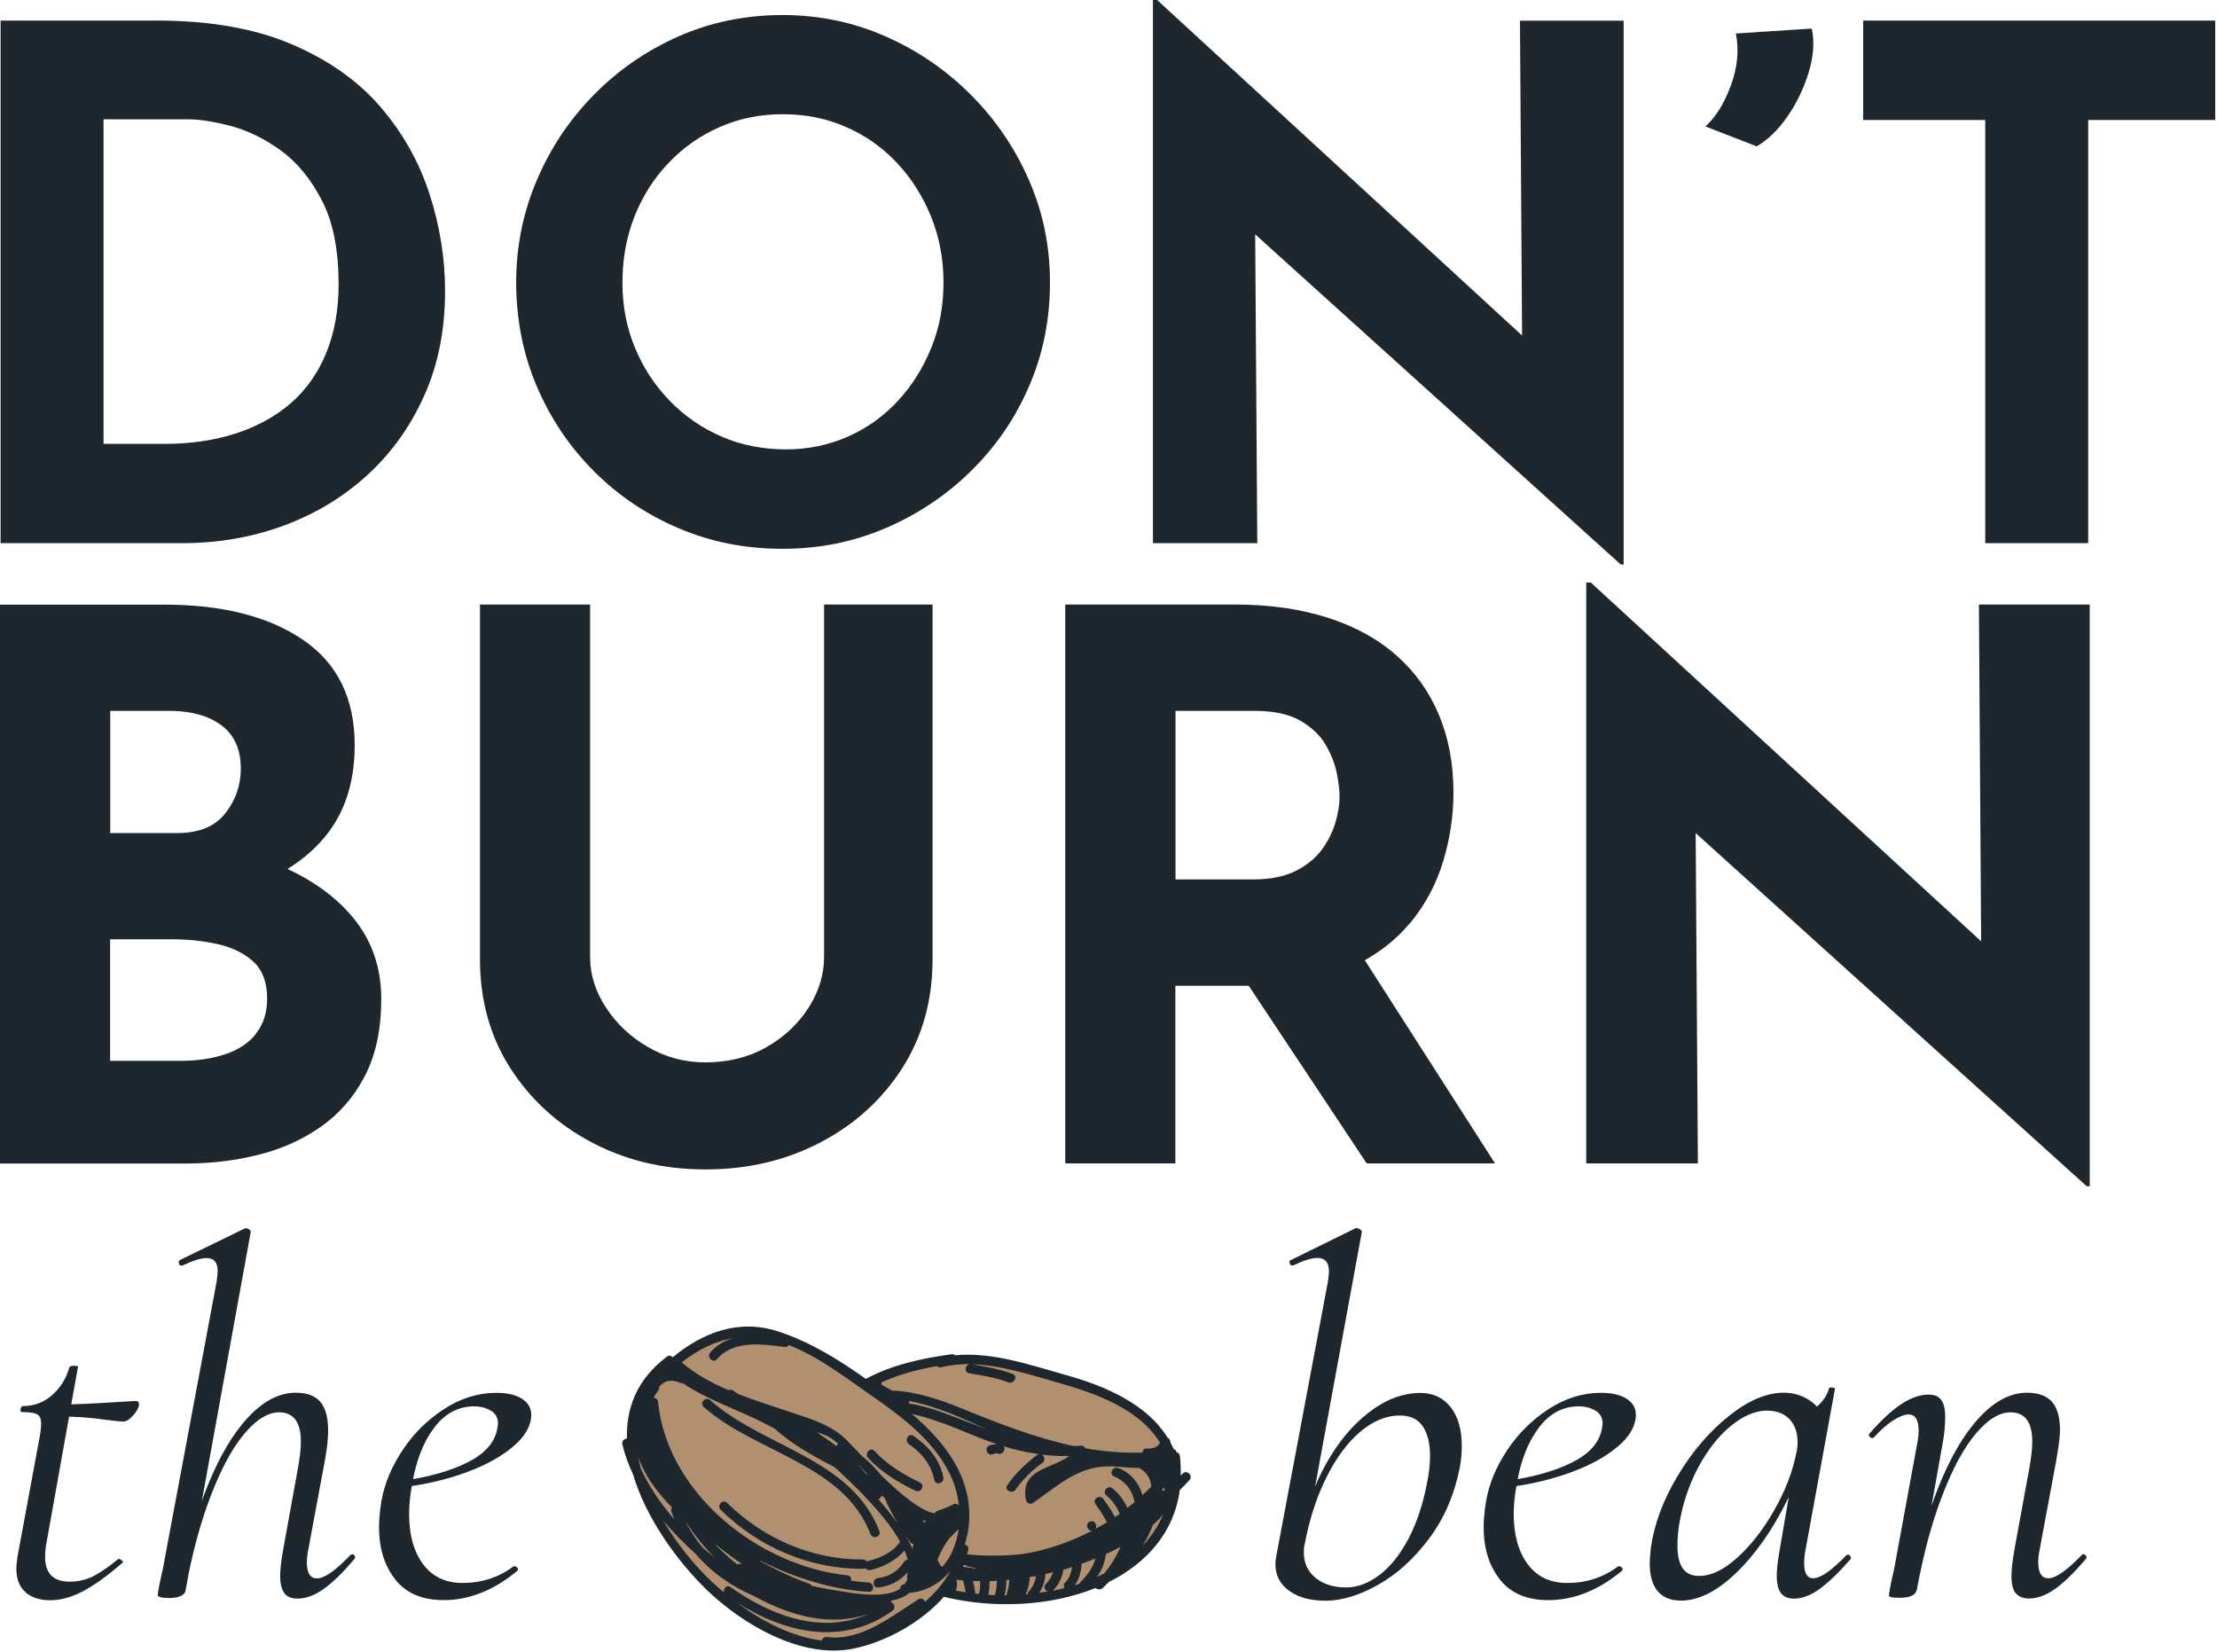
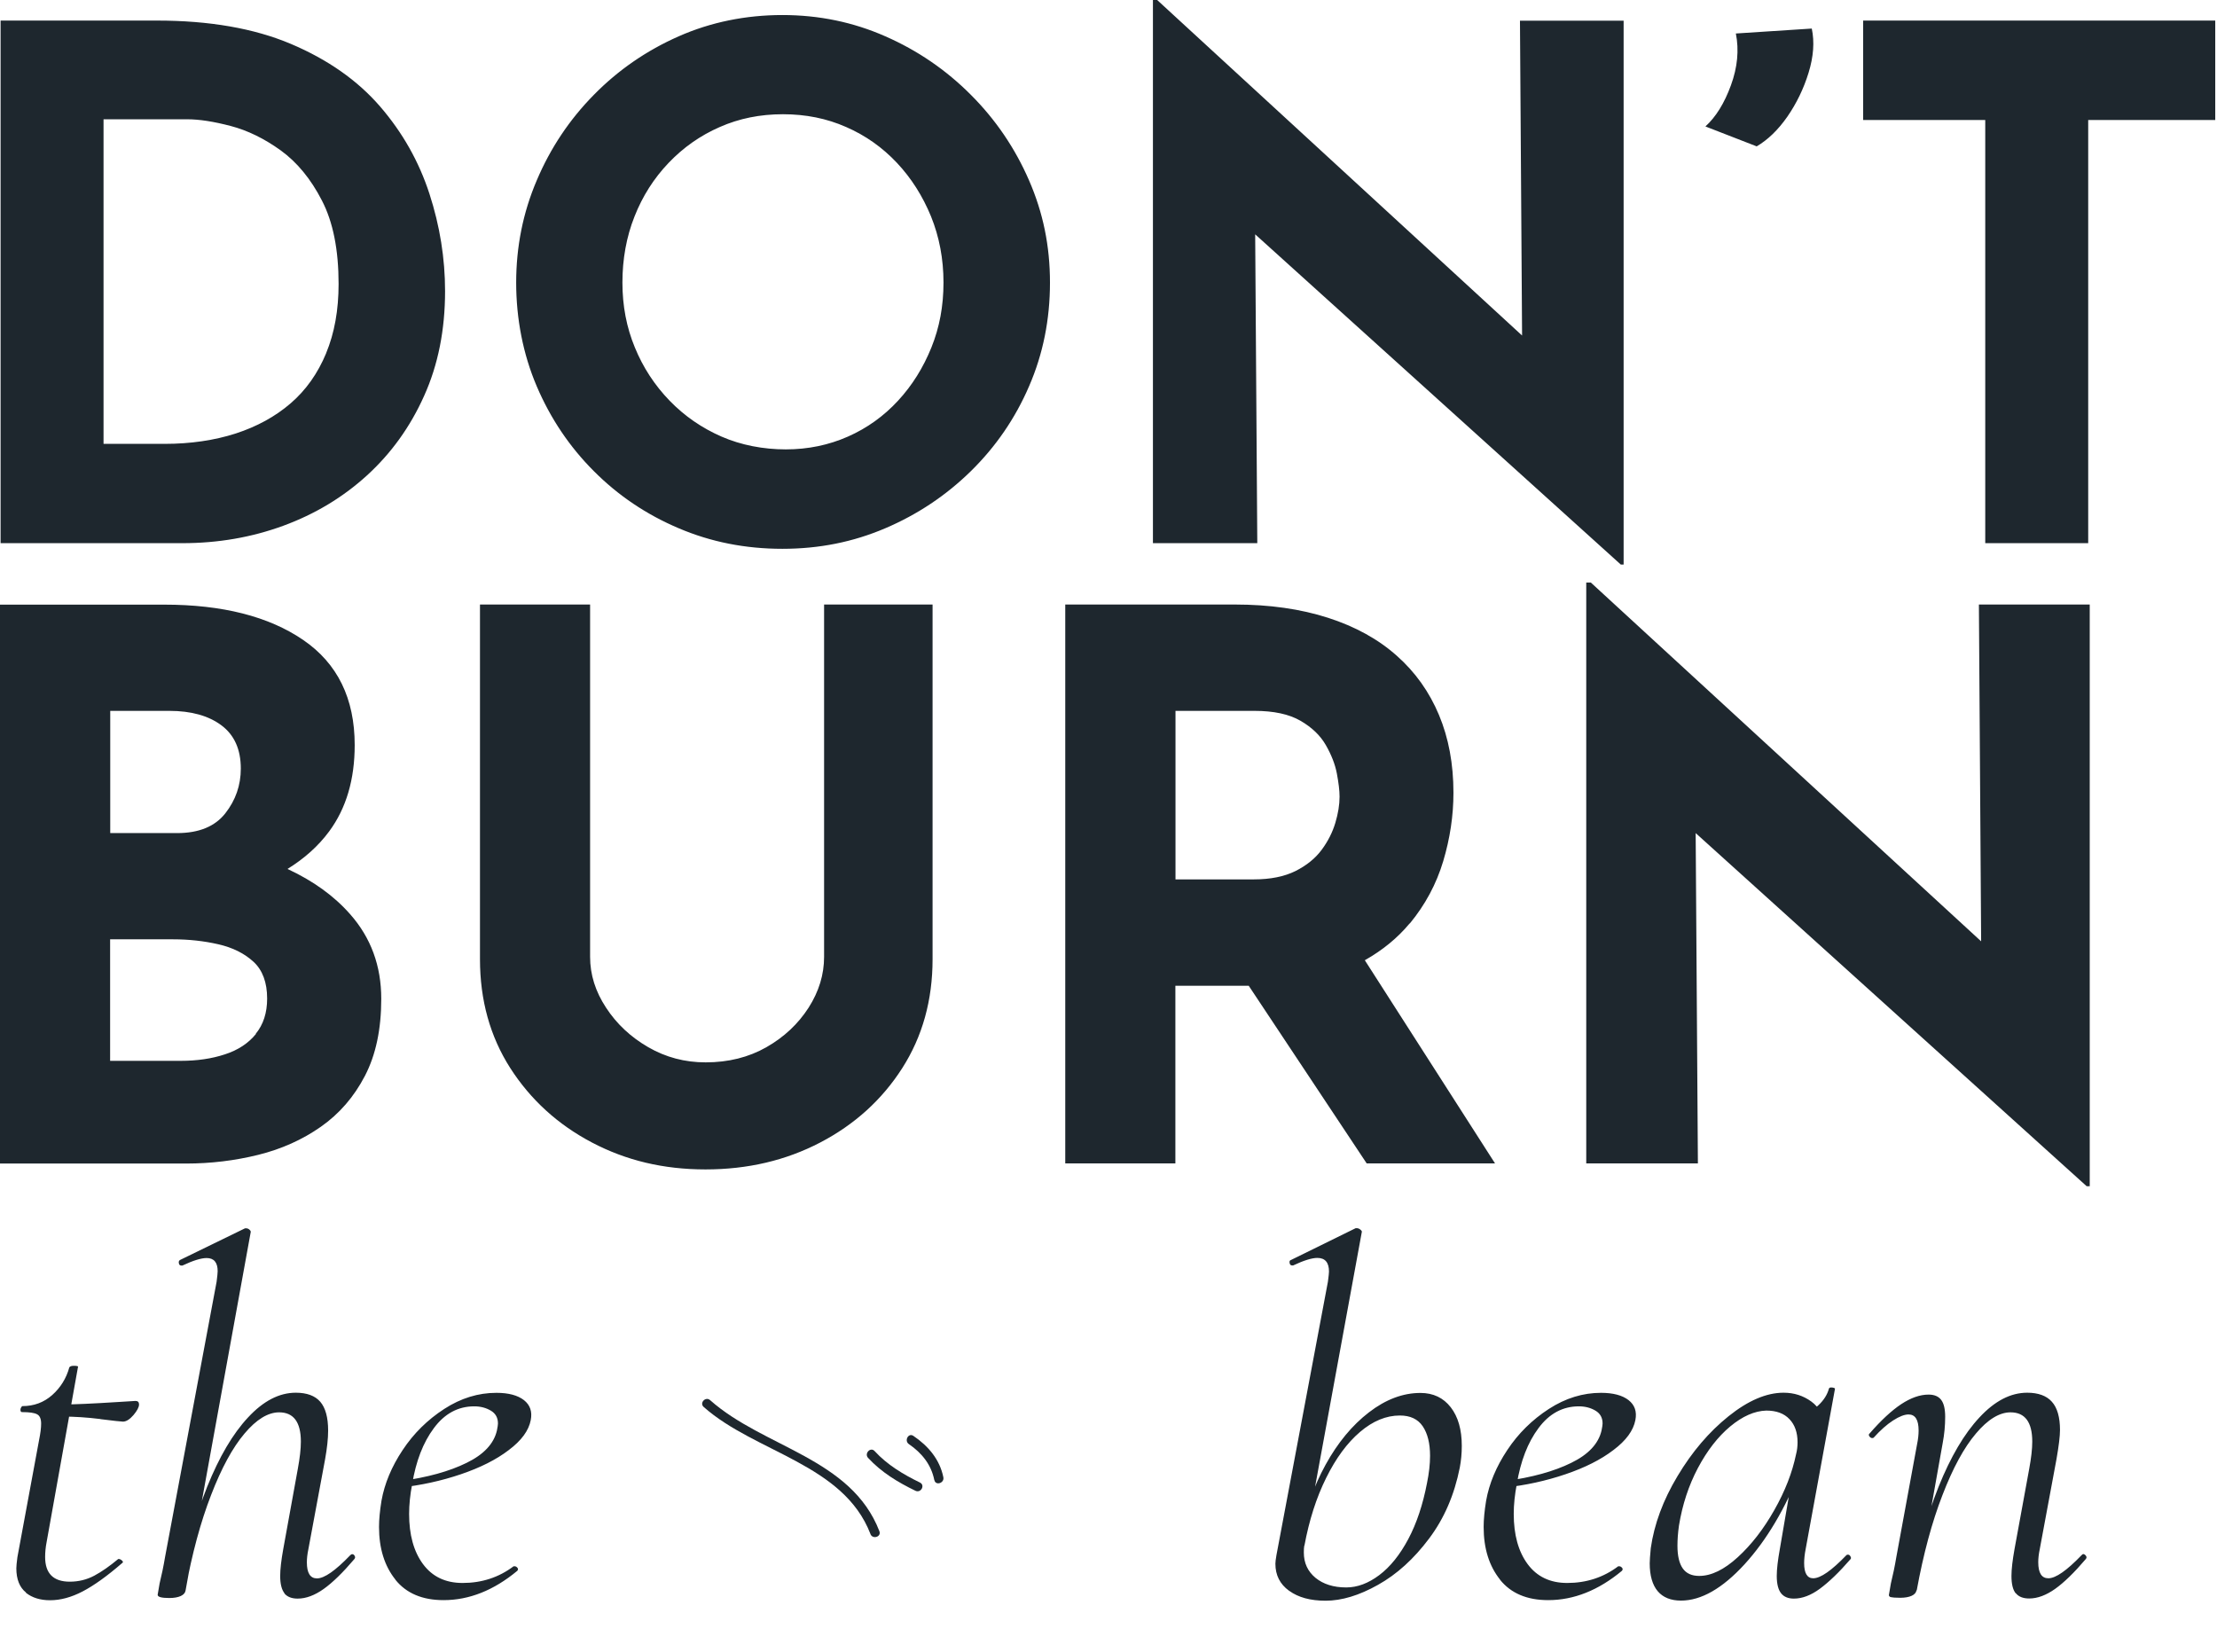
<svg xmlns="http://www.w3.org/2000/svg" fill="none" viewBox="0 0 620 462" height="462" width="620">
-   <path fill="#B1906F" d="M233.143 461.058C220.015 461.058 206.345 452.318 197.916 444.119C188.29 434.781 180.687 422.824 177.554 412.148C176.216 409.302 175.248 406.54 174.593 403.892C174.536 403.665 174.593 403.465 174.707 403.295C174.849 403.095 175.134 402.953 175.39 402.924L175.931 402.868V402.327C175.618 393.103 179.32 385.558 186.895 379.893C187.009 379.808 187.151 379.751 187.265 379.751C187.465 379.751 187.636 379.893 187.721 380.007L188.091 380.434L188.518 380.064C195.325 374.427 202.302 371.58 209.25 371.58C211.956 371.58 214.661 372.007 217.338 372.861C227.02 375.964 235.962 381.914 241.857 386.099L242.142 386.299L242.455 386.128C248.493 382.825 256.039 380.662 266.263 379.295H266.32C266.548 379.295 266.661 379.352 266.747 379.409L266.946 379.608H267.231C268.37 379.466 269.538 379.409 270.705 379.409C278.565 379.409 286.938 381.857 294.313 383.992C295.652 384.391 296.99 384.761 298.3 385.131C312.311 389.06 321.396 394.697 326.095 402.298L326.18 402.44L326.322 402.497C326.322 402.497 326.778 402.754 326.75 403.238V403.408L326.807 403.551C327.091 404.063 327.348 404.576 327.604 405.117L327.718 405.316L328.003 405.601C328.316 405.714 328.43 405.999 328.487 406.141L328.572 406.426L328.857 406.512C329.056 406.568 329.398 406.739 329.455 407.195C329.654 408.846 329.74 410.554 329.711 412.547V414.084L330.708 412.946L331.164 412.49C331.306 412.319 331.477 412.234 331.648 412.234C331.933 412.234 332.246 412.462 332.388 412.746C332.502 413.003 332.474 413.259 332.246 413.486C331.477 414.341 330.651 415.166 329.825 415.992L329.427 416.39V416.59C327.547 430.369 317.751 437.97 309.834 441.899L309.464 442.24C309.008 442.724 308.524 443.237 307.983 443.664C307.812 443.806 307.641 443.863 307.442 443.863C307.214 443.863 306.986 443.778 306.787 443.607L306.53 443.379L306.189 443.521C298.898 446.482 290.383 448.02 281.527 448.02C275.603 448.02 269.737 447.336 264.098 445.97L263.757 445.884L263.529 446.141C257.435 453.059 247.866 458.525 238.525 460.46C236.817 460.802 234.994 461.001 233.143 461.001V461.058Z" />
  <path fill="#1E272E" d="M243.42 429.031C244.018 430.596 246.553 429.828 245.926 428.233C238.01 407.736 213.576 404.889 198.596 391.594C197.315 390.455 195.521 392.391 196.802 393.501C211.24 406.284 235.845 409.387 243.42 429.002V429.031Z" />
  <path fill="#1E272E" d="M256.009 416.931C257.547 417.671 258.8 415.365 257.262 414.625C252.592 412.348 248.149 409.7 244.589 405.828C243.45 404.576 241.628 406.512 242.767 407.736C246.469 411.75 251.111 414.568 256.009 416.931Z" />
  <path fill="#1E272E" d="M261.306 413.942C261.648 415.593 264.154 414.796 263.812 413.145C262.816 408.163 259.569 404.376 255.44 401.586C254.045 400.618 252.792 402.953 254.187 403.892C257.775 406.341 260.424 409.615 261.278 413.913L261.306 413.942Z" />
-   <path fill="#1E272E" d="M330.707 412.177C330.564 412.348 330.394 412.49 330.223 412.661C330.223 410.896 330.194 409.102 329.966 407.223C329.881 406.597 329.482 406.227 328.998 406.085C328.884 405.686 328.599 405.344 328.172 405.202C328.144 405.145 328.144 405.06 328.115 405.003C327.859 404.433 327.574 403.921 327.289 403.38C327.318 402.754 326.976 402.298 326.521 402.07C320.597 392.505 308.75 387.551 298.384 384.647C288.674 381.914 277.539 378.014 267.116 379.039C266.888 378.811 266.575 378.697 266.148 378.754C258.202 379.808 249.46 381.658 242.141 385.644C234.452 380.149 226.222 375.139 217.479 372.32C206.487 368.79 196.462 372.719 188.118 379.608C187.748 379.153 187.15 378.953 186.524 379.409C178.123 385.701 175.075 393.814 175.332 402.327C174.563 402.384 173.794 403.038 174.05 404.006C174.734 406.853 175.759 409.615 177.012 412.291C180.6 424.504 189.314 436.518 197.516 444.518C207.54 454.254 224.114 464.048 238.638 461.087C247.409 459.293 257.405 454.026 263.955 446.596C277.966 449.984 293.714 449.244 306.387 444.119C306.871 444.546 307.697 444.717 308.323 444.176C308.95 443.635 309.491 443.037 310.06 442.468C320.626 437.201 328.343 428.632 329.938 416.732C330.849 415.821 331.789 414.91 332.643 413.942C333.782 412.661 331.846 410.896 330.707 412.148V412.177ZM262.018 382.057C262.303 382.341 262.73 382.512 263.243 382.398C265.92 381.715 268.682 381.459 271.501 381.516C269.935 381.402 269.423 383.822 271.046 384.078C274.748 384.676 278.45 385.274 281.981 386.612C283.548 387.21 284.801 384.875 283.206 384.277C279.504 382.882 275.688 382.199 271.815 381.544C280.13 381.8 288.816 384.704 296.391 386.839C306.273 389.629 318.775 394.099 324.413 403.522C323.673 404.86 322.249 405.202 320.711 405.117C319.885 405.06 319.515 405.629 319.487 406.255C314.019 406.398 308.722 405.971 303.539 405.06C303.283 404.604 302.855 404.262 302.343 404.319C301.602 404.405 300.919 404.376 300.179 404.405C289.585 402.127 279.333 398.142 268.796 393.843C262.588 391.309 255.896 389.117 249.517 388.918C248.491 388.377 247.495 387.807 246.498 387.238C246.498 387.209 246.498 387.153 246.526 387.096C246.526 386.925 246.526 386.782 246.498 386.64C251.339 384.391 256.664 382.996 262.018 382.057ZM275.887 399.707C271.872 398.199 267.856 396.576 263.556 395.01C260.509 393.9 257.319 393.017 254.13 392.476C254.244 392.277 254.301 392.078 254.301 391.85C261.62 393.131 269.195 396.718 275.887 399.707ZM205.347 374.171C202.784 374.882 200.449 376.107 198.598 378.299C197.516 379.58 199.424 381.402 200.506 380.121C205.034 374.797 213.179 375.879 219.358 376.704C219.9 376.79 220.327 376.534 220.612 376.192C228.699 379.324 236.047 384.96 243.024 389.829C252.279 396.263 261.933 403.266 266.432 413.999C267.344 416.163 267.885 418.554 268.141 421.002C267.771 420.604 267.173 420.376 266.546 420.746C265.179 421.543 263.67 421.999 262.189 422.54C261.79 422.682 261.563 422.938 261.449 423.223C257.718 422.796 251.795 417.814 246.555 412.746C244.846 410.64 242.995 408.732 240.916 407.081C238.695 404.775 236.929 402.867 236.075 402.099C231.547 397.971 225.31 396.405 219.615 394.469C215.229 392.989 210.758 391.565 206.401 389.857C206.002 389.572 205.575 389.316 205.205 389.003C204.749 388.604 204.208 388.604 203.781 388.804C199.082 386.811 194.583 384.391 190.653 381.032C195.181 377.445 200.022 375.025 205.347 374.228V374.171ZM268.198 424.305C268.198 424.305 268.283 424.191 268.312 424.105C268.312 424.191 268.312 424.276 268.312 424.333C268.283 424.333 268.226 424.305 268.198 424.276V424.305ZM263.442 438.283C262.901 437.657 262.502 436.973 262.161 436.262C263.043 434.041 264.097 431.991 265.578 430.141C266.404 429.315 267.23 428.49 268.084 427.664C267.514 431.678 266.005 435.493 263.471 438.283H263.442ZM261.677 426.07C261.677 426.07 261.62 426.241 261.591 426.326C261.591 426.269 261.591 426.212 261.591 426.155C261.591 426.127 261.563 426.098 261.534 426.041C261.591 426.041 261.648 426.041 261.677 426.041V426.07ZM259.057 425.5C258.829 425.586 258.629 425.7 258.487 425.899C258.316 425.643 258.231 425.387 258.031 425.13C258.373 425.301 258.715 425.387 259.057 425.5ZM255.468 431.849C255.354 432.276 255.269 432.703 255.155 433.13C254.557 431.707 253.817 430.312 252.991 428.974C253.503 429.742 253.959 430.511 254.5 431.251C254.785 431.621 255.127 431.792 255.468 431.849ZM251.396 426.525C250.001 424.561 248.52 422.682 247.124 421.031C246.669 420.461 246.128 419.864 245.644 419.266C246.099 419.123 246.441 418.725 246.583 418.269C246.868 418.469 247.124 418.696 247.409 418.924C247.409 419.009 247.409 419.095 247.466 419.18C248.605 421.771 249.944 424.191 251.368 426.554L251.396 426.525ZM242.739 412.49C242.568 412.376 242.397 412.291 242.226 412.177C241.4 411.266 240.574 410.326 239.692 409.472C240.233 409.928 240.745 410.412 241.258 410.896C241.714 411.38 242.198 411.921 242.739 412.49ZM234.366 403.807C234.167 403.978 233.996 404.177 233.911 404.433C232.8 403.579 231.661 402.754 230.465 401.956C230.465 401.956 230.294 401.814 230.18 401.757C230.095 401.7 230.009 401.7 229.924 401.643C229.468 401.216 228.956 400.875 228.471 400.476C229.411 400.846 230.379 401.188 231.291 401.615C232.373 402.099 233.37 402.896 234.366 403.779V403.807ZM184.074 388.918C184.331 388.576 184.388 388.206 184.331 387.864C185.669 386.242 187.577 385.558 190.254 386.754C190.51 386.868 190.738 386.868 190.966 386.839C197.345 391.195 205.518 394.014 212.268 397.316C213.72 398.028 215.172 398.768 216.596 399.508C221.466 404.006 227.389 407.166 233.313 410.298C233.683 410.64 234.082 410.953 234.452 411.294C237.898 414.511 247.21 423.109 251.738 431.137C249.744 434.184 246.128 435.749 242.71 436.603C242.596 436.603 242.511 436.689 242.426 436.746C242.226 436.404 241.856 436.148 241.343 436.148C227.076 436.233 213.464 430.312 203.354 420.319C202.129 419.123 200.335 421.031 201.531 422.226C212.125 432.732 226.478 438.852 241.429 438.767C241.685 438.767 241.884 438.682 242.055 438.596C242.34 439.023 242.853 439.279 243.479 439.109C247.096 438.198 250.542 436.461 252.962 433.643C253.333 434.525 253.646 435.351 253.845 436.205C253.475 436.205 253.105 436.347 252.848 436.774C251.168 439.422 248.662 440.988 245.53 441.358C243.849 441.557 243.963 444.176 245.644 443.977C249.004 443.607 251.738 442.126 253.845 439.707C253.788 440.105 253.703 440.504 253.646 440.931C253.617 441.187 253.703 441.358 253.788 441.585C253.589 442.098 253.333 442.61 252.991 443.094C252.991 443.094 252.991 443.094 252.934 443.094C252.136 443.094 251.766 443.721 251.738 444.318C246.783 447.763 235.135 444.945 230.379 444.205C229.24 444.034 228.13 443.778 227.019 443.521C226.877 443.265 226.649 443.037 226.307 442.924C221.58 441.215 216.966 439.052 212.524 436.575C212.552 436.575 212.552 436.489 212.581 436.461C222.434 441.472 233.085 444.603 242.967 445.201C244.647 445.315 244.533 442.667 242.853 442.582C241.258 442.496 239.635 442.297 237.983 442.069C238.154 441.415 237.926 440.674 237.043 440.589C212.324 438.055 186.666 417.842 184.018 392.106C184.018 392.106 184.018 392.078 184.018 392.049C183.989 391.508 183.619 391.11 183.106 390.967C183.078 390.967 183.049 390.967 183.021 390.967C182.935 390.967 182.878 390.91 182.793 390.91C183.163 390.256 183.533 389.629 184.018 388.975L184.074 388.918ZM199.88 431.792C199.88 431.792 200.136 431.963 200.278 432.048C202.699 434.013 205.177 435.835 207.683 437.543C207.17 437.23 206.629 437.287 206.202 437.543C203.952 435.749 201.816 433.842 199.88 431.764V431.792ZM200.136 435.835C198.911 434.838 197.658 433.813 196.462 432.76C194.64 430.568 193.016 428.148 191.707 425.415C194.013 429.144 196.833 432.675 200.136 435.863V435.835ZM178.493 407.479C178.664 407.992 178.835 408.476 179.034 408.96C179.034 409.017 179.062 409.074 179.119 409.131C179.888 410.981 180.885 412.775 182.024 414.483C182.024 414.483 182.024 414.54 182.053 414.54C182.053 414.54 182.053 414.54 182.081 414.568C183.79 417.102 185.812 419.436 187.947 421.629C187.72 421.913 187.577 422.312 187.748 422.796C188.004 423.536 188.318 424.248 188.631 424.959C184.815 420.632 181.54 415.821 179.205 410.725C178.92 409.643 178.664 408.561 178.493 407.479ZM202.471 445.372C201.389 444.461 200.307 443.55 199.339 442.639C194.554 438.169 189.485 432.077 185.498 425.301C188.261 428.604 191.308 431.678 194.469 434.497C198.911 439.763 204.607 443.692 211.014 446.454C220.925 451.92 232.544 455.194 243.223 451.208C230.152 457.272 216.027 452.148 204.265 443.863C203.183 443.094 202.215 444.347 202.471 445.372ZM258.715 448.019C258.459 447.308 257.661 446.767 256.807 447.308C249.232 452.091 240.831 459.037 231.291 457.841C230.522 457.756 229.981 458.24 229.81 458.809C221.409 457.813 212.951 453.315 206.002 448.162C219.472 456.703 235.534 460.517 249.545 450.525C250.57 449.785 250.058 448.361 249.175 448.105C249.26 447.963 249.232 447.82 249.26 447.678C251.14 447.308 252.934 446.653 254.272 445.514C259.199 445.03 263.043 442.696 265.806 439.336C264.069 442.582 261.563 445.457 258.686 447.991L258.715 448.019ZM267.287 444.831C267.714 443.778 267.742 442.81 267.486 441.842C268.113 441.899 268.711 441.984 269.337 442.041C269.65 443.123 269.878 444.233 270.049 445.343C269.109 445.201 268.226 445.002 267.287 444.831ZM271.587 438.511C270.818 438.425 270.077 438.312 269.309 438.198C269.366 438.055 269.423 437.884 269.479 437.714C269.679 437.714 269.907 437.771 270.106 437.771C270.248 437.913 270.448 438.027 270.676 438.084C271.473 438.283 272.299 438.454 273.096 438.625C272.754 438.625 272.384 438.625 272.042 438.625C271.9 438.568 271.758 438.482 271.587 438.482V438.511ZM273.78 445.685C273.78 445.685 273.78 445.742 273.78 445.77C273.438 445.742 273.096 445.713 272.754 445.685C272.612 444.489 272.384 443.322 272.071 442.183C272.726 442.183 273.409 442.183 274.064 442.183C274.178 443.351 274.093 444.518 273.78 445.685ZM278.222 446.112C277.596 446.112 276.998 446.112 276.371 446.055C276.684 444.774 276.77 443.493 276.684 442.212C277.396 442.212 278.08 442.155 278.792 442.098C278.792 443.436 278.592 444.774 278.222 446.112ZM281.44 446.169C281.269 446.169 281.098 446.169 280.928 446.169C281.269 444.746 281.469 443.322 281.412 441.899C281.696 441.899 281.953 441.87 282.238 441.842C282.238 443.294 281.896 444.717 281.44 446.169ZM287.62 445.201C287.42 445.429 287.364 445.657 287.335 445.884C287.164 445.884 287.022 445.884 286.851 445.913C287.563 444.347 287.962 442.696 287.962 441.073C288.56 440.959 289.158 440.902 289.727 440.788C289.528 442.383 288.787 443.835 287.62 445.23V445.201ZM290.638 445.486C291.692 443.863 292.262 442.098 292.347 440.219C293.088 440.077 293.771 439.849 294.483 439.678C294.113 440.902 293.486 442.012 292.461 443.037C291.692 443.778 292.205 444.774 292.974 445.087C292.205 445.23 291.436 445.343 290.638 445.457V445.486ZM297.843 442.61C297.388 443.094 297.416 443.664 297.701 444.119C296.59 444.404 295.451 444.689 294.312 444.916C294.341 444.916 294.398 444.888 294.426 444.859C296.106 443.18 297.074 441.215 297.359 438.995C297.587 438.938 297.815 438.881 298.014 438.824C298.584 438.653 299.21 438.454 299.808 438.255C299.581 439.877 299.039 441.415 297.872 442.639L297.843 442.61ZM302.115 442.525C302.115 442.525 301.916 442.781 301.83 442.924C301.403 443.066 301.004 443.237 300.549 443.379C301.802 441.614 302.371 439.507 302.485 437.344C303.738 436.888 305.048 436.404 306.358 435.863C305.675 438.454 304.023 440.646 302.115 442.525ZM308.807 440.02C308.124 440.361 307.469 440.731 306.785 441.045C308.095 439.137 309.007 437.03 309.263 434.639C310.658 434.013 312.025 433.329 313.392 432.589C312.196 435.265 310.715 437.799 308.807 440.02ZM315.3 421.743C314.361 419.693 312.994 417.814 311.171 416.276C309.889 415.166 308.095 417.102 309.405 418.212C311.114 419.664 312.367 421.429 313.136 423.394C312.709 423.707 312.253 423.992 311.798 424.276C310.886 422.511 309.747 420.86 308.58 419.237C307.583 417.871 305.362 419.266 306.358 420.661C307.554 422.312 308.665 423.963 309.576 425.757C308.523 426.411 307.412 426.981 306.33 427.579C306.985 426.696 306.244 425.102 304.906 425.529C303.368 426.013 303.995 428.262 305.447 428.063C299.41 431.223 292.974 433.472 286.281 434.582C281.013 435.208 275.688 435.237 270.476 434.724C270.59 434.297 270.704 433.87 270.789 433.443C270.932 432.646 270.419 432.105 269.821 431.934C270.448 429.885 270.903 427.693 271.017 425.472C271.786 412.889 264.012 403.067 254.956 395.409C261.392 396.832 267.828 399.65 273.751 402.042C275.46 402.725 277.14 403.323 278.82 403.892C278.165 403.892 277.539 404.006 276.798 404.234C275.175 404.718 275.944 407.252 277.567 406.739C277.966 406.625 278.535 406.341 278.963 406.512C280.33 407.081 281.44 405.344 280.643 404.49C283.918 405.515 287.221 406.227 290.553 406.682C290.411 406.711 290.268 406.768 290.097 406.882C286.851 409.273 284.003 412.035 281.696 415.365C280.728 416.76 283.063 417.956 284.032 416.59C286.082 413.657 288.645 411.209 291.521 409.102C292.433 408.447 292.091 407.252 291.379 406.825C293.714 407.109 296.049 407.252 298.47 407.195C298.612 407.223 298.783 407.252 298.926 407.28C293.885 410.896 285.456 410.81 286.851 419.294C286.993 420.205 287.962 420.974 288.873 420.348C296.59 415.024 302.2 409.273 312.396 410.184C314.531 410.383 316.61 410.554 318.575 410.554C320.768 411.75 321.793 413.629 321.964 415.764C321.167 416.59 320.341 417.358 319.515 418.127C318.49 414.825 316.354 412.006 312.794 410.583C311.228 409.956 310.003 412.262 311.57 412.917C314.845 414.255 316.667 416.96 317.322 420.091C316.639 420.661 315.927 421.202 315.215 421.743H315.3ZM319.543 432.248C320.711 430.426 321.679 428.518 322.391 426.497C323.445 425.586 324.413 424.618 325.268 423.593C323.901 426.838 321.964 429.714 319.572 432.248H319.543ZM324.926 416.846C325.04 416.675 325.097 416.476 325.211 416.305C325.296 416.191 325.381 416.077 325.495 415.963C325.609 416.305 325.666 416.618 325.695 416.96C325.467 416.846 325.211 416.789 324.954 416.846H324.926Z" />
  <path fill="#1E272E" d="M106.292 29.777C100.014 22.514 91.699 16.664 81.379 12.292C71.058 7.921 58.536 5.752 43.845 5.752H0.164V151.911H51.01C60.935 151.911 70.335 150.301 79.21 147.047C88.084 143.793 95.906 139.093 102.644 132.947C109.381 126.801 114.739 119.373 118.617 110.696C122.528 102.019 124.467 92.258 124.467 81.412C124.467 72.275 123.021 63.203 120.096 54.198C117.171 45.192 112.569 37.041 106.292 29.777ZM91.206 98.798C88.872 104.418 85.586 109.086 81.28 112.8C76.975 116.513 71.847 119.307 65.898 121.246C59.949 123.153 53.31 124.139 46.047 124.139H28.956V33.36H52.39C55.71 33.36 59.752 33.984 64.518 35.233C69.284 36.482 73.951 38.783 78.519 42.07C83.088 45.389 86.933 50.056 90.023 56.071C93.145 62.086 94.69 69.875 94.69 79.407C94.69 86.703 93.54 93.145 91.206 98.765V98.798ZM271.514 26.524C264.579 19.556 256.593 14.1 247.587 10.156C238.582 6.179 228.984 4.207 218.796 4.207C208.607 4.207 198.812 6.179 189.807 10.156C180.801 14.133 172.88 19.589 166.077 26.524C159.241 33.459 153.916 41.445 150.104 50.451C146.258 59.456 144.352 68.988 144.352 79.045C144.352 89.102 146.258 99.028 150.104 108.034C153.949 117.039 159.273 124.96 166.077 131.764C172.88 138.6 180.801 143.925 189.807 147.737C198.812 151.583 208.475 153.489 218.796 153.489C229.116 153.489 238.582 151.583 247.587 147.737C256.593 143.892 264.579 138.567 271.514 131.764C278.449 124.96 283.905 117.039 287.783 108.034C291.695 99.028 293.634 89.365 293.634 79.045C293.634 68.725 291.695 59.456 287.783 50.451C283.872 41.445 278.449 33.459 271.514 26.524ZM260.471 97.188C258.203 102.808 255.114 107.771 251.137 112.076C247.16 116.382 242.493 119.734 237.135 122.101C231.778 124.467 225.993 125.683 219.749 125.683C213.504 125.683 207.259 124.5 201.77 122.101C196.282 119.702 191.45 116.382 187.276 112.076C183.102 107.771 179.848 102.808 177.548 97.188C175.214 91.567 174.064 85.52 174.064 79.012C174.064 72.505 175.181 66.227 177.449 60.541C179.684 54.855 182.872 49.859 186.98 45.554C191.089 41.248 195.854 37.896 201.277 35.529C206.701 33.13 212.584 31.947 218.96 31.947C225.336 31.947 231.219 33.13 236.642 35.529C242.065 37.896 246.798 41.248 250.841 45.554C254.884 49.859 258.039 54.855 260.372 60.541C262.673 66.227 263.856 72.406 263.856 79.012C263.856 85.618 262.739 91.567 260.471 97.188ZM351.611 151.911H322.425V0H323.608L425.66 93.835L425.069 5.785H454.058V157.893H453.269L351.02 65.537L351.611 151.944V151.911ZM491.23 40.919L476.933 35.365C479.858 32.703 482.225 28.89 484.065 23.861C485.906 18.833 486.366 14.001 485.446 9.367L506.678 7.987C507.466 11.701 507.171 15.809 505.79 20.312C504.41 24.815 502.405 28.923 499.841 32.637C497.245 36.351 494.385 39.112 491.197 40.985L491.23 40.919ZM619.51 5.752V33.557H583.981V151.911H555.189V33.557H521.04V5.752H619.543H619.51ZM80.458 242.986C85.027 240.159 88.971 236.708 92.093 232.468C96.826 226.026 99.193 218.007 99.193 208.377C99.193 195.361 94.394 185.534 84.764 178.961C75.134 172.387 62.184 169.101 45.915 169.101H0V325.416H52.029C58.963 325.416 65.701 324.594 72.209 322.984C78.716 321.373 84.567 318.744 89.727 315.129C94.887 311.513 98.995 306.781 102.052 300.897C105.109 295.014 106.621 287.849 106.621 279.337C106.621 270.134 103.728 262.246 97.911 255.672C93.375 250.512 87.525 246.338 80.458 243.051V242.986ZM30.796 198.812H47.361C53.442 198.812 58.306 200.16 61.921 202.855C65.537 205.55 67.344 209.593 67.344 214.95C67.344 219.617 65.898 223.791 63.006 227.472C60.114 231.154 55.611 232.994 49.531 232.994H30.829V198.812H30.796ZM71.584 289.164C69.448 291.793 66.556 293.699 62.875 294.883C59.194 296.099 55.085 296.69 50.549 296.69H30.796V262.706H48.413C52.784 262.706 57.024 263.166 61.034 264.086C65.077 265.007 68.363 266.65 70.894 268.983C73.425 271.317 74.707 274.768 74.707 279.271C74.707 283.248 73.655 286.534 71.519 289.131L71.584 289.164ZM230.431 169.068H260.8V268.26C260.8 279.731 257.973 289.887 252.32 298.728C246.667 307.569 239.009 314.504 229.379 319.533C219.749 324.562 209.067 327.059 197.301 327.059C185.534 327.059 175.115 324.562 165.551 319.533C155.987 314.504 148.394 307.569 142.708 298.728C137.055 289.887 134.229 279.731 134.229 268.26V169.068H165.025V267.603C165.025 272.566 166.504 277.299 169.495 281.834C172.453 286.37 176.397 290.051 181.294 292.878C186.192 295.704 191.516 297.118 197.333 297.118C203.71 297.118 209.363 295.704 214.326 292.878C219.289 290.051 223.2 286.37 226.125 281.834C229.017 277.299 230.463 272.566 230.463 267.603V169.068H230.431ZM394.272 258.269C398.578 253.043 401.7 247.226 403.607 240.849C405.513 234.473 406.466 228.097 406.466 221.721C406.466 213.635 405.119 206.405 402.423 199.963C399.728 193.521 395.817 187.999 390.624 183.398C385.464 178.796 379.055 175.247 371.397 172.782C363.739 170.317 355.029 169.068 345.268 169.068H297.906V325.383H328.703V275.688H349.212L382.21 325.383H418.101L381.684 268.556C386.68 265.73 390.854 262.311 394.207 258.269H394.272ZM328.736 198.812H350.822C356.212 198.812 360.485 199.733 363.673 201.573C366.861 203.414 369.228 205.682 370.773 208.377C372.317 211.072 373.369 213.734 373.862 216.331C374.355 218.96 374.618 221.096 374.618 222.805C374.618 225.073 374.224 227.505 373.435 230.135C372.646 232.764 371.397 235.262 369.622 237.661C367.847 240.061 365.415 242.033 362.293 243.61C359.171 245.155 355.292 245.944 350.625 245.944H328.736V198.812ZM553.414 169.068H584.408V331.759H583.554L474.205 232.994L474.829 325.383H443.606V162.922H444.888L554.039 263.265L553.414 169.068ZM7.264 445.381C5.489 443.967 4.569 441.7 4.569 438.61C4.569 438.051 4.667 437 4.864 435.521L10.945 402.654C11.306 400.879 11.503 399.367 11.503 398.151C11.503 396.836 11.142 395.949 10.386 395.554C9.63 395.127 8.217 394.93 6.146 394.93C5.85 394.93 5.719 394.7 5.719 394.24C5.719 394.042 5.785 393.845 5.916 393.615C6.048 393.385 6.179 393.254 6.278 393.254C9.466 393.254 12.259 392.235 14.593 390.164C16.927 388.093 18.537 385.497 19.392 382.407C19.589 382.112 20.016 381.98 20.673 381.98C21.627 381.98 21.988 382.112 21.791 382.407L13.048 431.215C12.752 432.727 12.621 434.14 12.621 435.455C12.621 440.056 14.922 442.357 19.523 442.357C21.955 442.357 24.256 441.798 26.359 440.681C28.463 439.563 30.698 437.986 33.064 436.014H33.196C33.492 436.014 33.787 436.145 34.116 436.441C34.445 436.737 34.477 436.967 34.182 437.131C29.942 440.812 26.261 443.441 23.105 445.085C19.95 446.728 16.927 447.55 14.001 447.55C11.273 447.55 9.006 446.86 7.231 445.446L7.264 445.381ZM28.068 396.869C24.354 396.409 20.805 396.179 17.419 396.179L17.715 392.793C20.739 392.793 25.866 392.563 33.097 392.103L37.896 391.807C38.553 391.807 38.882 392.136 38.882 392.793C38.882 393.549 38.356 394.535 37.337 395.752C36.285 396.968 35.299 397.592 34.379 397.592C33.919 397.592 31.815 397.362 28.101 396.902L28.068 396.869ZM44.075 446.104L44.633 442.85C45.192 440.582 45.718 438.117 46.178 435.356L60.574 358.48C60.771 356.968 60.87 355.982 60.87 355.522C60.87 353.09 59.851 351.841 57.78 351.841C56.268 351.841 54.001 352.531 51.01 353.945H50.714C50.352 353.945 50.089 353.747 50.024 353.32C49.925 352.893 50.024 352.597 50.319 352.4L68.528 343.526H68.823C69.185 343.526 69.514 343.657 69.809 343.953C70.105 344.216 70.171 344.479 70.105 344.643L51.897 444.822C51.798 445.479 51.338 446.005 50.549 446.367C49.761 446.728 48.676 446.925 47.361 446.925C45.192 446.925 44.108 446.63 44.108 446.071L44.075 446.104ZM79.571 445.611C78.782 444.625 78.355 443.014 78.355 440.746C78.355 438.873 78.651 436.375 79.21 433.253L83.285 410.805C83.844 407.781 84.139 405.25 84.139 403.179C84.139 397.724 82.102 394.996 78.059 394.996C74.97 394.996 71.716 396.968 68.396 400.912C65.044 404.856 61.921 410.607 59.029 418.134C56.104 425.66 53.705 434.535 51.831 444.789L50.122 444.658C51.996 433.746 54.625 424.116 57.944 415.8C61.297 407.485 65.077 401.01 69.382 396.409C73.655 391.807 78.092 389.507 82.726 389.507C85.816 389.507 88.116 390.361 89.563 392.038C91.009 393.714 91.765 396.409 91.765 400.09C91.765 402.358 91.469 405.02 90.91 408.142L86.243 433.253C85.947 434.666 85.816 435.882 85.816 436.934C85.816 439.958 86.769 441.437 88.642 441.437C90.713 441.437 93.802 439.267 97.944 434.962C98.141 434.765 98.305 434.666 98.502 434.666C98.798 434.666 99.028 434.83 99.193 435.159C99.39 435.488 99.324 435.783 99.061 436.079C95.873 439.826 93.014 442.62 90.516 444.395C88.018 446.169 85.586 447.09 83.252 447.09C81.543 447.09 80.327 446.597 79.505 445.611H79.571ZM110.597 441.798C107.541 437.986 105.996 433.088 105.996 427.041C105.996 424.97 106.226 422.538 106.686 419.712C107.541 414.913 109.513 410.18 112.602 405.546C115.692 400.879 119.57 397.066 124.237 394.042C128.904 391.019 133.769 389.54 138.83 389.54C142.215 389.54 144.779 390.23 146.521 391.577C148.263 392.958 148.887 394.798 148.427 397.165C147.869 400.09 145.831 402.884 142.281 405.546C138.764 408.241 134.295 410.476 128.871 412.316C123.448 414.157 117.762 415.406 111.715 416.063L112.011 414.223C119.537 413.204 125.683 411.495 130.482 409.128C135.281 406.795 138.107 403.771 138.962 400.09C139.159 399.137 139.257 398.479 139.257 398.118C139.257 396.507 138.6 395.324 137.285 394.535C135.971 393.747 134.426 393.319 132.618 393.319C128.116 393.319 124.336 395.357 121.345 399.4C118.321 403.442 116.316 408.668 115.265 415.077C114.706 418.002 114.41 420.763 114.41 423.393C114.41 429.21 115.692 433.91 118.288 437.427C120.885 440.944 124.566 442.718 129.364 442.718C134.722 442.718 139.488 441.174 143.629 438.051H143.925C144.22 438.051 144.45 438.183 144.713 438.479C144.943 438.774 144.911 439.037 144.648 439.333C138.074 444.789 131.205 447.517 124.04 447.517C118.124 447.517 113.621 445.611 110.565 441.798H110.597ZM360.485 444.888C357.954 443.047 356.673 440.549 356.673 437.328C356.673 436.868 356.771 436.046 356.968 434.929L371.364 358.447C371.561 356.936 371.66 356.015 371.66 355.621C371.66 353.09 370.575 351.808 368.406 351.808C366.894 351.808 364.626 352.499 361.636 353.912H361.34C360.978 353.912 360.715 353.682 360.65 353.222C360.551 352.761 360.682 352.466 361.077 352.367L379.121 343.493H379.417C379.778 343.493 380.14 343.624 380.468 343.92C380.797 344.183 380.928 344.446 380.83 344.61L364.758 432.234C364.659 432.694 364.626 433.351 364.626 434.206C364.626 437.131 365.711 439.465 367.88 441.272C370.05 443.047 372.909 443.967 376.491 443.967C379.581 443.967 382.67 442.817 385.727 440.516C388.784 438.216 391.479 434.863 393.845 430.426C396.179 426.022 397.921 420.796 399.071 414.781C399.63 412.054 399.926 409.523 399.926 407.156C399.926 403.672 399.235 400.912 397.888 398.907C396.507 396.869 394.371 395.883 391.479 395.883C387.633 395.883 383.919 397.428 380.337 400.484C376.754 403.541 373.599 407.814 370.871 413.335C368.143 418.824 366.105 425.167 364.791 432.3L363.936 429.473C365.054 422.407 367.322 415.8 370.707 409.654C374.092 403.508 378.135 398.611 382.835 394.996C387.535 391.38 392.333 389.572 397.231 389.572C400.813 389.572 403.64 390.92 405.71 393.582C407.781 396.244 408.8 399.86 408.8 404.363C408.8 406.532 408.602 408.537 408.241 410.443C406.729 418.068 403.87 424.707 399.63 430.328C395.39 435.981 390.657 440.286 385.366 443.244C380.107 446.202 375.21 447.681 370.707 447.681C366.467 447.681 363.082 446.761 360.551 444.92L360.485 444.888ZM419.514 441.798C416.458 437.986 414.913 433.088 414.913 427.041C414.913 424.97 415.143 422.538 415.603 419.712C416.458 414.913 418.43 410.18 421.519 405.546C424.609 400.879 428.487 397.066 433.154 394.042C437.821 391.019 442.686 389.54 447.747 389.54C451.132 389.54 453.696 390.23 455.438 391.577C457.18 392.958 457.804 394.798 457.344 397.165C456.785 400.09 454.748 402.884 451.198 405.546C447.681 408.241 443.211 410.476 437.788 412.316C432.365 414.157 426.679 415.406 420.632 416.063L420.928 414.223C428.454 413.204 434.6 411.495 439.399 409.128C444.197 406.795 447.024 403.771 447.879 400.09C448.076 399.137 448.174 398.479 448.174 398.118C448.174 396.507 447.517 395.324 446.202 394.535C444.888 393.747 443.343 393.319 441.535 393.319C437.032 393.319 433.253 395.357 430.262 399.4C427.238 403.442 425.233 408.668 424.181 415.077C423.623 418.002 423.327 420.763 423.327 423.393C423.327 429.21 424.609 433.91 427.205 437.427C429.802 440.944 433.483 442.718 438.281 442.718C443.639 442.718 448.404 441.174 452.546 438.051H452.841C453.137 438.051 453.367 438.183 453.63 438.479C453.86 438.774 453.827 439.037 453.565 439.333C446.991 444.789 440.122 447.517 432.957 447.517C427.041 447.517 422.538 445.611 419.481 441.798H419.514ZM461.354 437.23C461.354 436.474 461.453 435.06 461.65 432.99C462.603 426.318 465.068 419.58 469.144 412.809C473.186 406.039 477.952 400.451 483.408 396.08C488.864 391.709 493.991 389.507 498.79 389.507C501.715 389.507 504.278 390.328 506.546 391.972C508.814 393.615 510.063 396.047 510.359 399.235L504.278 395.423C505.593 395.226 507.006 394.437 508.518 393.024C510.03 391.61 511.016 390.066 511.476 388.356C511.575 388.061 511.903 387.995 512.462 388.061C513.021 388.159 513.251 388.291 513.152 388.488L504.969 433.22C504.673 434.732 504.541 436.046 504.541 437.164C504.541 439.99 505.396 441.404 507.072 441.404C509.143 441.404 512.232 439.235 516.373 434.929C516.472 434.83 516.603 434.797 516.801 434.797C517.096 434.797 517.326 434.962 517.491 435.29C517.688 435.619 517.688 435.882 517.491 436.079C514.303 439.76 511.443 442.488 508.945 444.329C506.448 446.169 504.015 447.09 501.682 447.09C500.071 447.09 498.888 446.597 498.099 445.611C497.311 444.625 496.883 443.014 496.883 440.746C496.883 438.873 497.179 436.375 497.738 433.253L501.123 413.5L503.522 411.1C499.283 421.914 494.057 430.722 487.878 437.493C481.666 444.263 475.75 447.648 470.097 447.648C464.444 447.648 461.354 444.165 461.354 437.197V437.23ZM485.971 435.521C489.784 432.037 493.202 427.632 496.193 422.341C499.217 417.016 501.222 411.823 502.273 406.762C502.569 405.644 502.701 404.494 502.701 403.377C502.701 400.649 501.945 398.479 500.433 396.902C498.921 395.291 496.752 394.503 493.958 394.503C490.671 394.601 487.319 396.08 483.868 398.94C480.45 401.799 477.426 405.677 474.829 410.574C472.233 415.472 470.491 420.829 469.538 426.646C469.242 428.717 469.111 430.591 469.111 432.3C469.111 435.126 469.604 437.23 470.59 438.643C471.576 440.056 473.12 440.746 475.191 440.746C478.576 440.746 482.159 439.004 485.971 435.521ZM528.863 446.728C528.436 446.597 528.238 446.367 528.238 446.104L528.797 442.85C529.356 440.582 529.882 438.117 530.342 435.356L536.126 403.903C536.422 402.489 536.554 401.207 536.554 400.09C536.554 397.066 535.601 395.587 533.727 395.587C532.61 395.587 531.164 396.146 529.422 397.263C527.68 398.381 525.872 399.991 523.998 402.062C523.9 402.161 523.768 402.193 523.571 402.193C523.275 402.193 523.012 402.029 522.782 401.7C522.552 401.372 522.585 401.109 522.848 400.912C526.036 397.231 528.994 394.503 531.656 392.728C534.352 390.953 536.882 390.033 539.347 390.033C540.958 390.033 542.108 390.526 542.864 391.512C543.62 392.498 543.982 394.075 543.982 396.244C543.982 398.71 543.752 401.142 543.291 403.574L535.962 444.756C535.864 445.414 535.403 445.939 534.615 446.301C533.826 446.662 532.741 446.86 531.426 446.86C530.112 446.86 529.224 446.794 528.83 446.662L528.863 446.728ZM563.702 445.611C562.913 444.625 562.519 443.014 562.519 440.746C562.519 438.873 562.814 436.375 563.373 433.253L567.482 410.805C568.04 407.781 568.336 405.25 568.336 403.179C568.336 397.724 566.298 394.996 562.256 394.996C559.166 394.996 555.912 396.968 552.593 400.912C549.24 404.856 546.118 410.607 543.226 418.134C540.301 425.66 537.901 434.535 536.028 444.789L534.319 444.658C536.192 433.746 538.822 424.116 542.141 415.8C545.494 407.485 549.273 401.01 553.579 396.409C557.851 391.807 562.289 389.507 566.923 389.507C570.012 389.507 572.346 390.361 573.825 392.038C575.337 393.714 576.093 396.376 576.093 399.926C576.093 401.635 575.764 404.363 575.107 408.109L570.44 433.22C570.144 434.633 570.012 435.849 570.012 436.901C570.012 439.925 570.965 441.404 572.839 441.404C574.909 441.404 577.999 439.235 582.14 434.929C582.337 434.732 582.469 434.633 582.567 434.633C582.863 434.633 583.093 434.797 583.356 435.126C583.586 435.455 583.554 435.751 583.291 436.046C580.102 439.793 577.243 442.587 574.745 444.362C572.247 446.137 569.815 447.057 567.482 447.057C565.772 447.057 564.524 446.564 563.735 445.578L563.702 445.611Z" />
</svg>